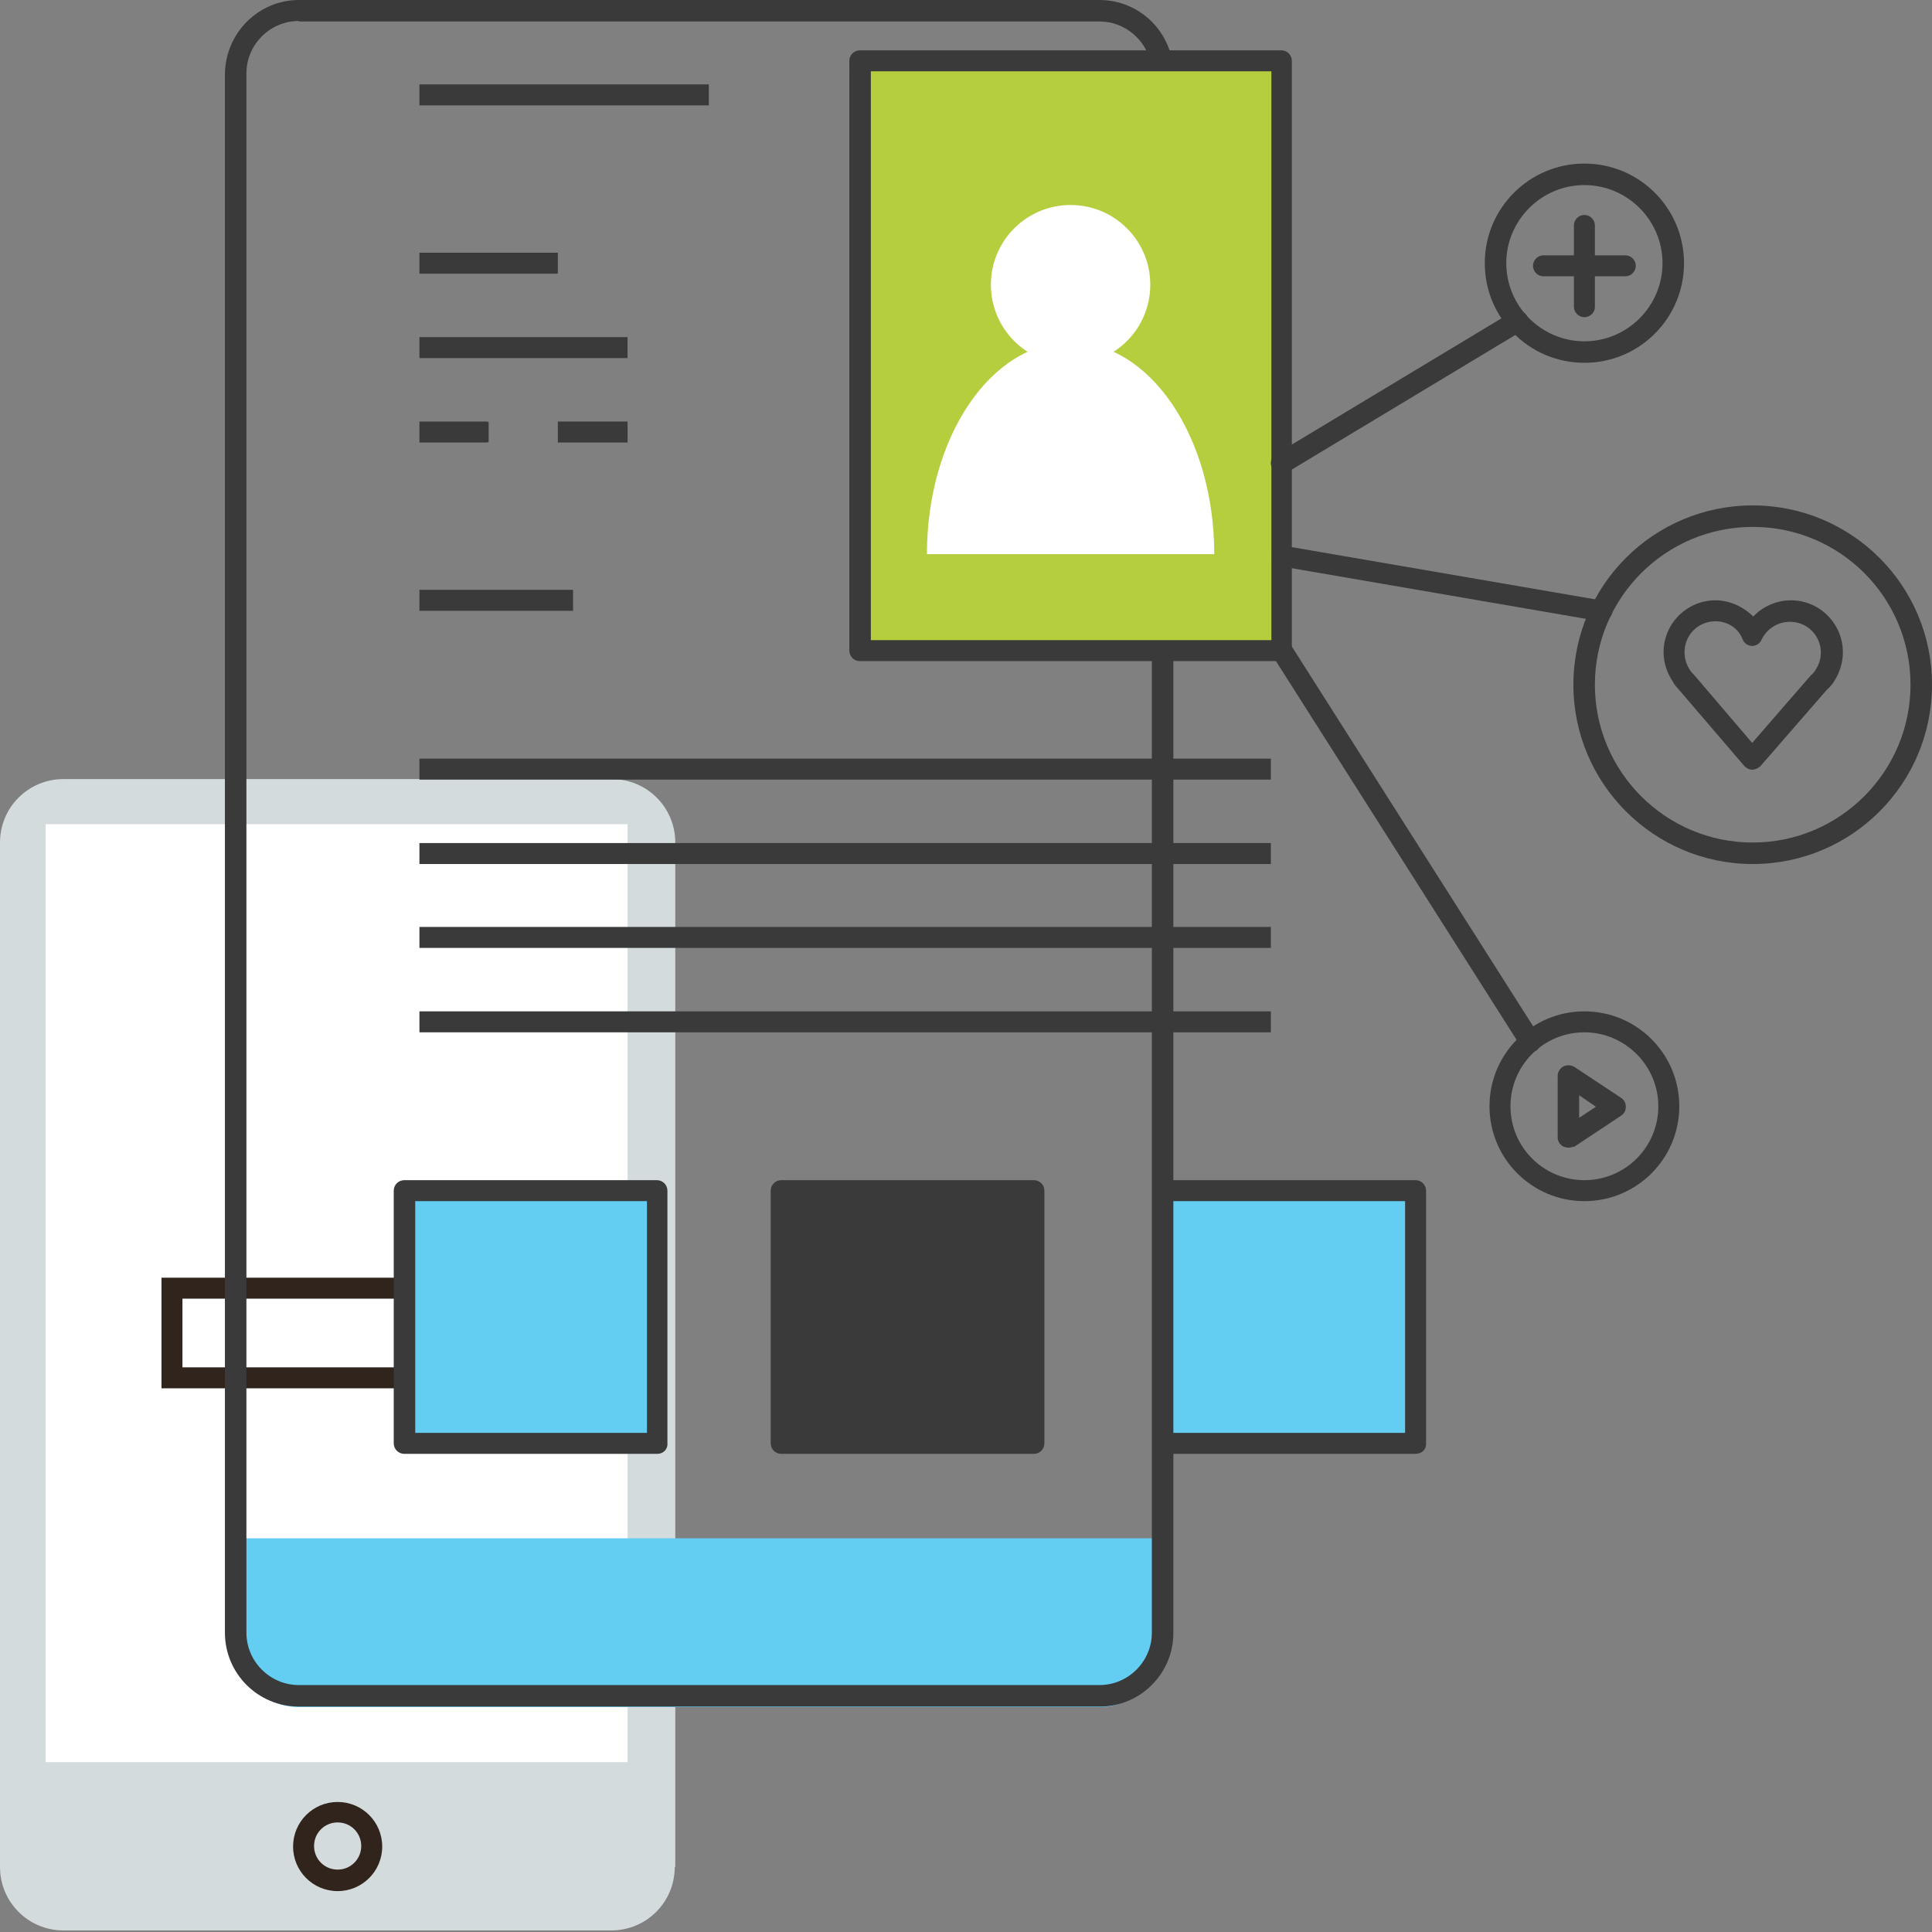
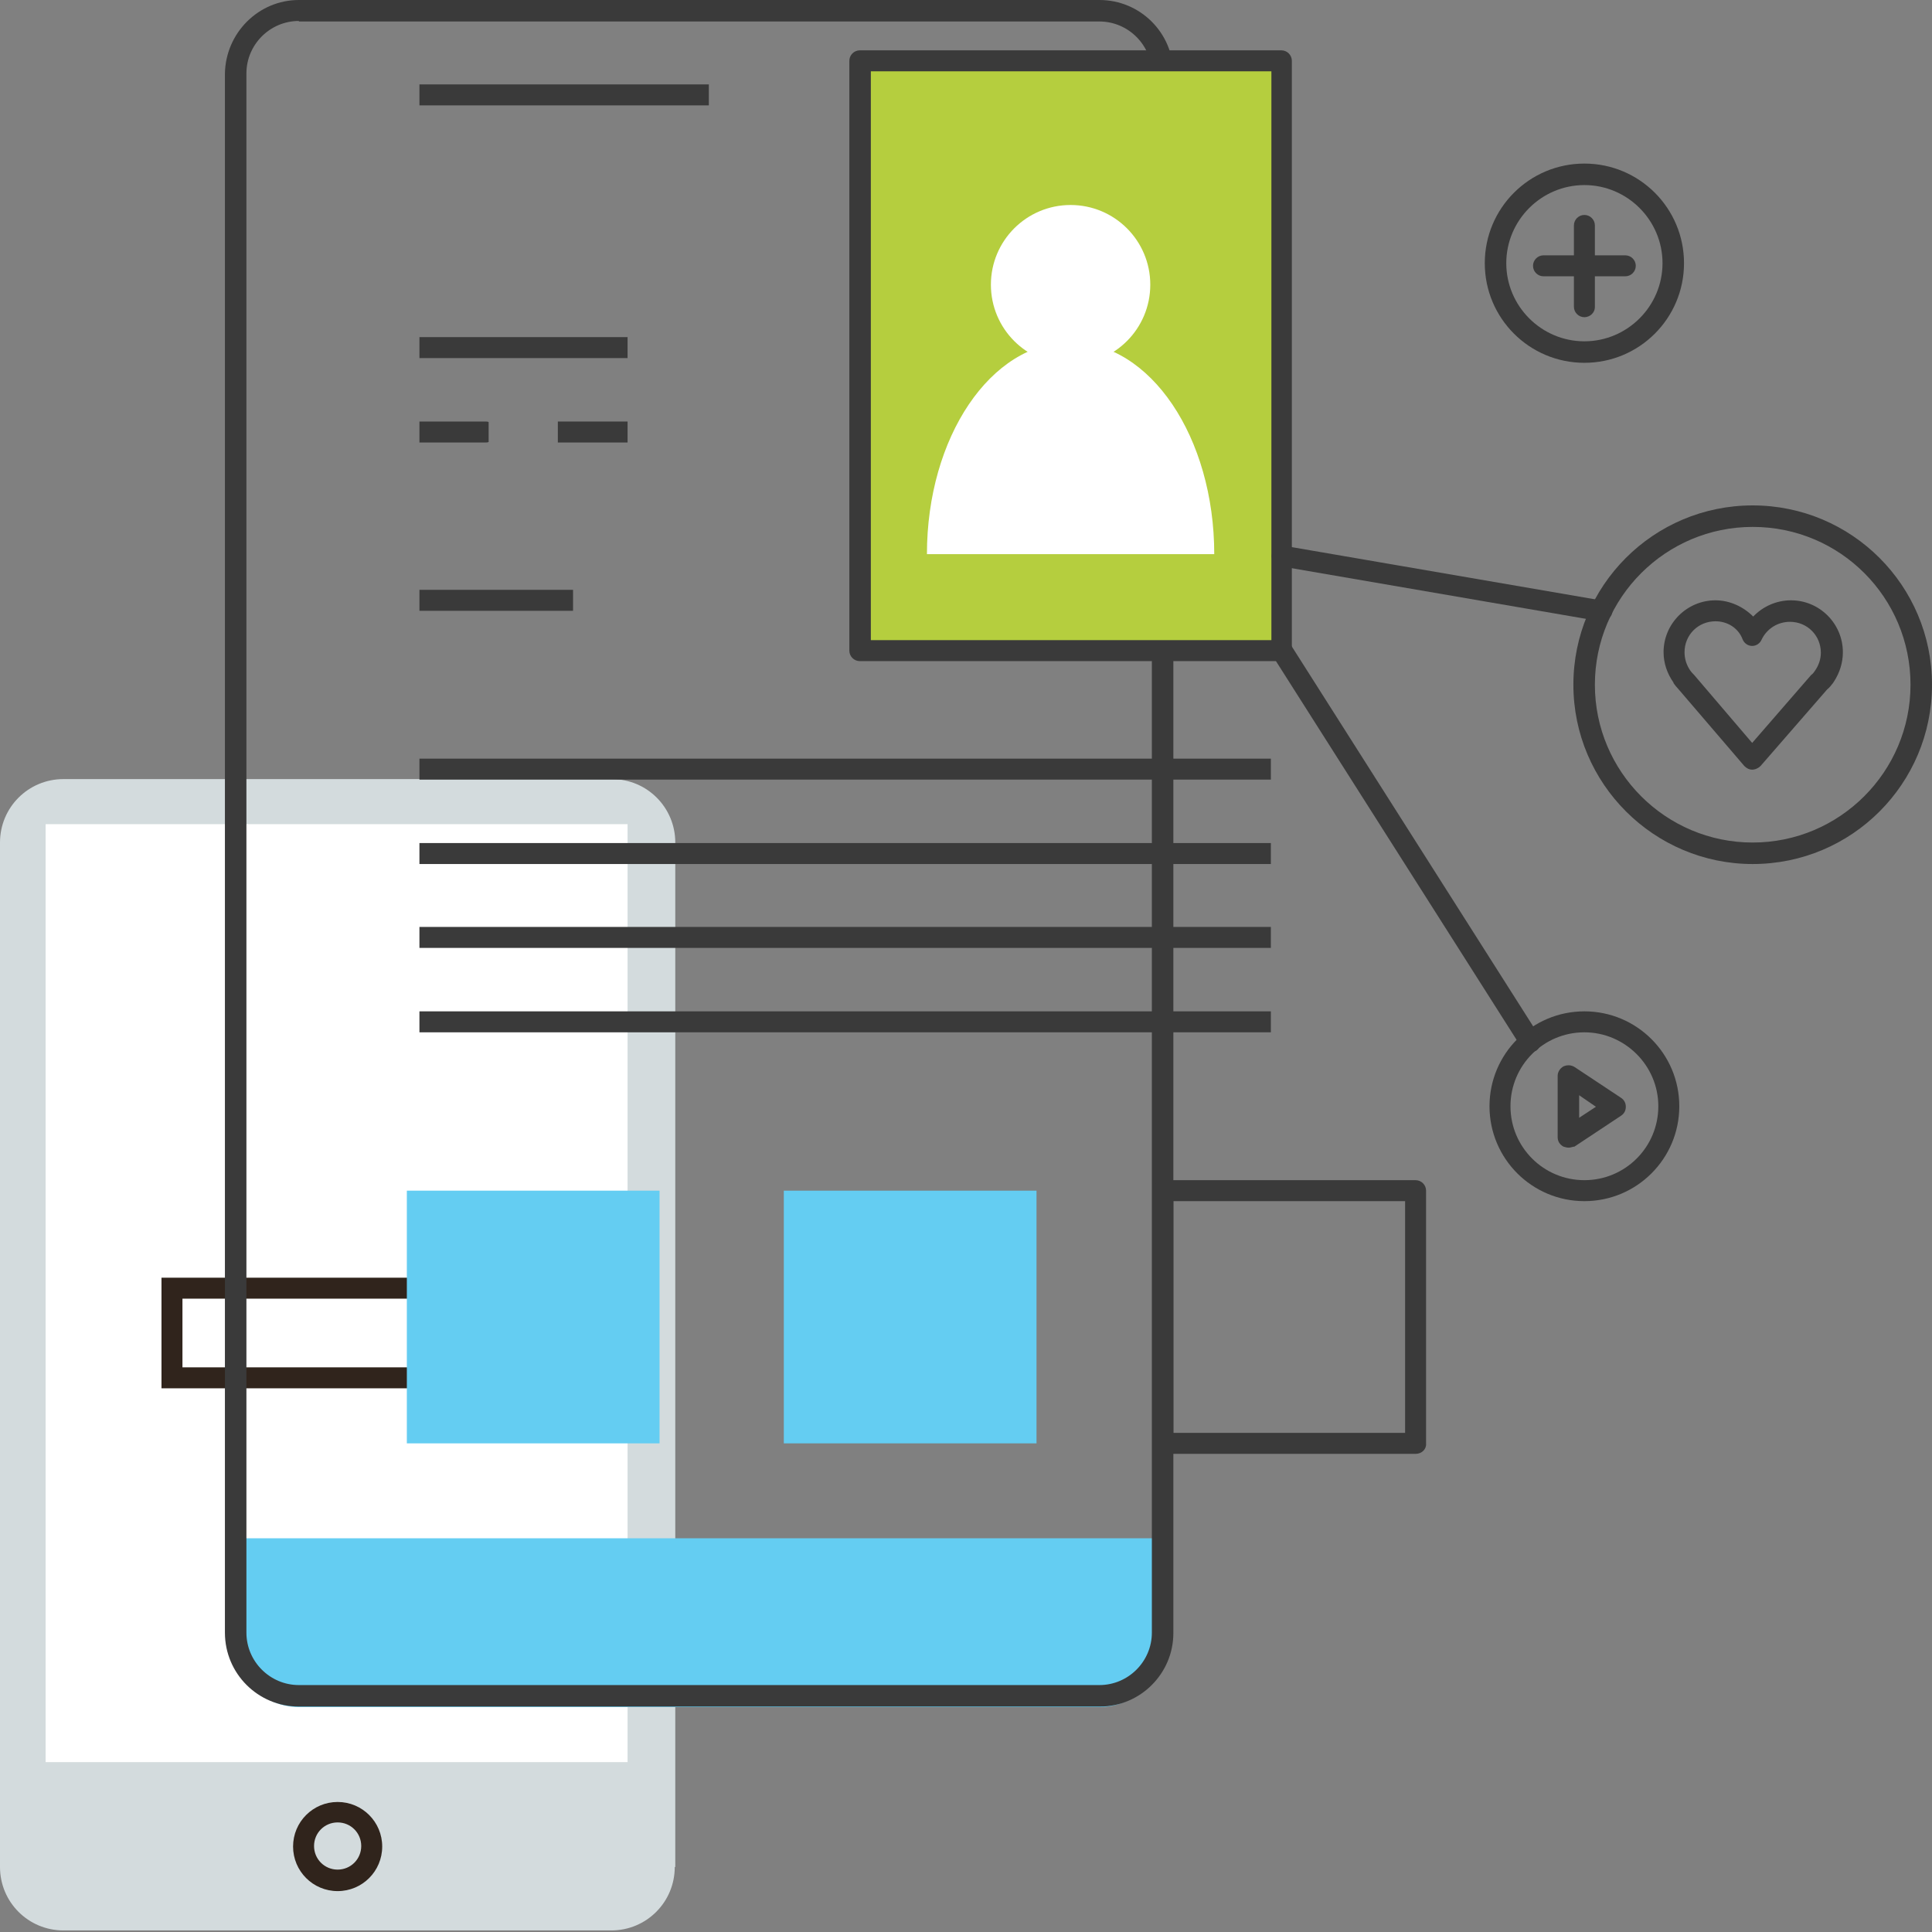
<svg xmlns="http://www.w3.org/2000/svg" version="1.1" id="Isolation_Mode" x="0px" y="0px" viewBox="0 0 368.5 368.5" style="enable-background:new 0 0 368.5 368.5;" xml:space="preserve">
  <rect x="0" y="0" width="368.5" height="368.5" fill="#808080" stroke="none" />
  <style type="text/css">
	.st0{fill:#D3DBDD;}
	.st1{fill:#FFFFFF;}
	.st2{fill:#30241C;}
	.st3{fill:#64CDF2;}
	.st4{fill:#3A3A3A;}
	.st5{fill:#B5CE3E;}
</style>
  <g>
    <g>
      <g>
        <path class="st0" d="M128.7,356.1c0,6.7-5.4,12.1-12.1,12.1H12.1c-6.7,0-12.1-5.4-12.1-12.1V160.7c0-6.7,5.4-12.1,12.1-12.1     h104.6c6.7,0,12.1,5.4,12.1,12.1V356.1z" />
      </g>
      <g>
        <rect x="8.7" y="157.2" class="st1" width="111" height="178.9" />
      </g>
      <g>
        <path class="st2" d="M64.4,360.7c-4.7,0-8.5-3.8-8.5-8.5s3.8-8.5,8.5-8.5c4.7,0,8.5,3.8,8.5,8.5S69.1,360.7,64.4,360.7z      M64.4,347.6c-2.5,0-4.5,2-4.5,4.5c0,2.5,2,4.5,4.5,4.5c2.5,0,4.5-2,4.5-4.5C68.9,349.6,66.9,347.6,64.4,347.6z" />
      </g>
      <g>
        <path class="st2" d="M98.1,264.8H30.8v-21.1h67.3V264.8z M34.8,260.8h59.3v-13.1H34.8V260.8z" />
      </g>
    </g>
    <g>
      <path class="st3" d="M221.8,293.4v20.1c0,6.7-5.4,12.1-12.1,12.1H57c-6.7,0-12.1-5.4-12.1-12.1v-20.1H221.8z" />
    </g>
    <g>
      <path class="st4" d="M209.8,325.5H57c-7.8,0-14.1-6.3-14.1-14.1V14.1C43,6.3,49.3,0,57,0h152.7c7.8,0,14.1,6.3,14.1,14.1v297.4    C223.8,319.2,217.5,325.5,209.8,325.5z M57,4c-5.5,0-10,4.5-10,10v297.4c0,5.5,4.5,10,10,10h152.7c5.5,0,10-4.5,10-10V14.1    c0-5.5-4.5-10-10-10H57z" />
    </g>
    <g>
      <rect x="164" y="12.9" class="st5" width="80.4" height="112.5" />
    </g>
    <g>
      <path class="st1" d="M219.4,54.3c0,8.4-6.8,15.2-15.2,15.2c-8.4,0-15.2-6.8-15.2-15.2c0-8.4,6.8-15.2,15.2-15.2    C212.6,39.1,219.4,45.9,219.4,54.3z" />
    </g>
    <g>
      <path class="st1" d="M231.6,105.7c0-22.3-12.2-40.4-27.3-40.4c0,0,0,0-0.1,0c0,0,0,0-0.1,0c-15.1,0-27.3,18.1-27.3,40.4H231.6z" />
    </g>
    <g>
      <path class="st4" d="M244.4,126.1H164c-1.1,0-2-0.9-2-2V11.6c0-1.1,0.9-2,2-2h80.4c1.1,0,2,0.9,2,2v112.5    C246.4,125.2,245.5,126.1,244.4,126.1z M166.1,122.1h76.4V13.6h-76.4V122.1z" />
    </g>
    <g>
      <rect x="80" y="144.7" class="st4" width="162.4" height="4" />
    </g>
    <g>
      <rect x="80" y="16.1" class="st4" width="55.2" height="4" />
    </g>
    <g>
-       <rect x="80" y="48.2" class="st4" width="26.4" height="4" />
-     </g>
+       </g>
    <g>
      <rect x="80" y="64.3" class="st4" width="39.7" height="4" />
    </g>
    <g>
      <path class="st4" d="M93.2,80.5v3.8c-0.2,0.1-0.4,0.1-0.7,0.1H80v-4h12.6C92.8,80.4,93,80.4,93.2,80.5z" />
    </g>
    <g>
      <rect x="80" y="112.5" class="st4" width="29.3" height="4" />
    </g>
    <g>
      <rect x="106.4" y="80.4" class="st4" width="13.3" height="4" />
    </g>
    <g>
      <rect x="80" y="160.8" class="st4" width="162.4" height="4" />
    </g>
    <g>
      <rect x="80" y="176.8" class="st4" width="162.4" height="4" />
    </g>
    <g>
      <rect x="80" y="192.9" class="st4" width="162.4" height="4" />
    </g>
    <g>
      <rect x="77.6" y="227.1" class="st3" width="48.2" height="48.2" />
    </g>
    <g>
-       <path class="st4" d="M125.4,277.3H77.1c-1.1,0-2-0.9-2-2v-48.2c0-1.1,0.9-2,2-2h48.2c1.1,0,2,0.9,2,2v48.2    C127.4,276.4,126.5,277.3,125.4,277.3z M79.2,273.3h44.2v-44.2H79.2V273.3z" />
-     </g>
+       </g>
    <g>
      <rect x="149.5" y="227.1" class="st3" width="48.2" height="48.2" />
    </g>
    <g>
-       <path class="st4" d="M197.2,277.3H149c-1.1,0-2-0.9-2-2v-48.2c0-1.1,0.9-2,2-2h48.2c1.1,0,2,0.9,2,2v48.2    C199.2,276.4,198.3,277.3,197.2,277.3z" />
-     </g>
+       </g>
    <g>
-       <rect x="221.8" y="227.1" class="st3" width="48.2" height="48.2" />
-     </g>
+       </g>
    <g>
      <path class="st4" d="M270,277.3h-48.2c-1.1,0-2-0.9-2-2v-48.2c0-1.1,0.9-2,2-2H270c1.1,0,2,0.9,2,2v48.2    C272.1,276.4,271.2,277.3,270,277.3z M223.8,273.3H268v-44.2h-44.2V273.3z" />
    </g>
    <g>
      <g>
        <path class="st4" d="M302.2,69.2c-10.5,0-19-8.5-19-19s8.5-19,19-19c10.5,0,19,8.5,19,19S312.7,69.2,302.2,69.2z M302.2,35.3     c-8.2,0-14.9,6.7-14.9,14.9s6.7,14.9,14.9,14.9s14.9-6.7,14.9-14.9S310.4,35.3,302.2,35.3z" />
      </g>
      <g>
        <path class="st4" d="M302.2,60.5c-1.1,0-2-0.9-2-2V43c0-1.1,0.9-2,2-2c1.1,0,2,0.9,2,2v15.6C304.2,59.6,303.3,60.5,302.2,60.5z" />
      </g>
      <g>
        <path class="st4" d="M310,52.7h-15.6c-1.1,0-2-0.9-2-2s0.9-2,2-2H310c1.1,0,2,0.9,2,2S311.1,52.7,310,52.7z" />
      </g>
    </g>
    <g>
      <path class="st4" d="M334.3,164.8c-18.8,0-34.2-15.3-34.2-34.2s15.3-34.2,34.2-34.2s34.2,15.3,34.2,34.2S353.2,164.8,334.3,164.8z     M334.3,100.5c-16.6,0-30.1,13.5-30.1,30.1s13.5,30.1,30.1,30.1s30.1-13.5,30.1-30.1S351,100.5,334.3,100.5z" />
    </g>
    <g>
      <path class="st4" d="M334.2,146.8L334.2,146.8c-0.6,0-1.1-0.3-1.5-0.7l-12.6-14.7c-0.3-0.3-0.6-0.7-0.9-1.1c0,0,0,0,0-0.1    c-1.2-1.7-1.9-3.7-1.9-5.8c0-5.5,4.5-9.9,9.9-9.9c2.7,0,5.3,1.2,7.2,3.1c1.8-1.9,4.4-3.1,7.2-3.1c5.5,0,9.9,4.5,9.9,9.9    c0,2-0.6,3.9-1.7,5.6c-0.1,0.1-0.1,0.2-0.2,0.3c-0.3,0.4-0.7,0.9-1.1,1.2l-12.7,14.6C335.4,146.5,334.8,146.8,334.2,146.8z     M327.2,118.5c-3.3,0-5.9,2.6-5.9,5.9c0,1.3,0.4,2.5,1.1,3.5c0.2,0.3,0.4,0.5,0.6,0.7c0,0,0.1,0.1,0.1,0.1l11.1,13l11.2-12.9    c0,0,0.1-0.1,0.1-0.1c0.3-0.2,0.5-0.5,0.7-0.8c0,0,0,0,0,0c0.7-1,1.1-2.2,1.1-3.4c0-3.3-2.6-5.9-5.9-5.9c-2.3,0-4.4,1.3-5.4,3.4    c-0.3,0.7-1,1.2-1.8,1.2c-0.8,0-1.5-0.5-1.8-1.2C331.6,119.8,329.5,118.5,327.2,118.5z" />
    </g>
    <g>
      <path class="st4" d="M302.2,229.1c-10,0-18.1-8.1-18.1-18.1s8.1-18.1,18.1-18.1s18.1,8.1,18.1,18.1S312.2,229.1,302.2,229.1z     M302.2,196.9c-7.8,0-14.1,6.3-14.1,14.1c0,7.8,6.3,14.1,14.1,14.1s14.1-6.3,14.1-14.1C316.3,203.2,309.9,196.9,302.2,196.9z" />
    </g>
    <g>
      <path class="st4" d="M299.2,218.9c-0.3,0-0.7-0.1-1-0.2c-0.7-0.4-1.1-1-1.1-1.8v-11.7c0-0.7,0.4-1.4,1.1-1.8    c0.7-0.3,1.4-0.3,2.1,0.1l8.9,5.9c0.6,0.4,0.9,1,0.9,1.7c0,0.7-0.3,1.3-0.9,1.7l-8.9,5.9C300,218.7,299.6,218.9,299.2,218.9z     M301.2,208.9v4.3l3.2-2.1L301.2,208.9z" />
    </g>
    <g>
      <path class="st4" d="M291.9,200.7c-0.7,0-1.3-0.3-1.7-0.9l-47.4-74.6c-0.6-0.9-0.3-2.2,0.6-2.8c0.9-0.6,2.2-0.3,2.8,0.6l47.4,74.6    c0.6,0.9,0.3,2.2-0.6,2.8C292.6,200.6,292.2,200.7,291.9,200.7z" />
    </g>
    <g>
      <path class="st4" d="M305.5,118.5c-0.1,0-0.2,0-0.3,0l-61-10.5c-1.1-0.2-1.8-1.2-1.6-2.3c0.2-1.1,1.2-1.8,2.3-1.6l61,10.5    c1.1,0.2,1.8,1.2,1.6,2.3C307.3,117.8,306.4,118.5,305.5,118.5z" />
    </g>
    <g>
-       <path class="st4" d="M244.4,90.4c-0.7,0-1.3-0.3-1.7-1c-0.6-1-0.3-2.2,0.7-2.8l45-27.1c0.9-0.6,2.2-0.3,2.8,0.7    c0.6,1,0.3,2.2-0.7,2.8l-45,27.1C245.1,90.3,244.8,90.4,244.4,90.4z" />
-     </g>
+       </g>
  </g>
</svg>